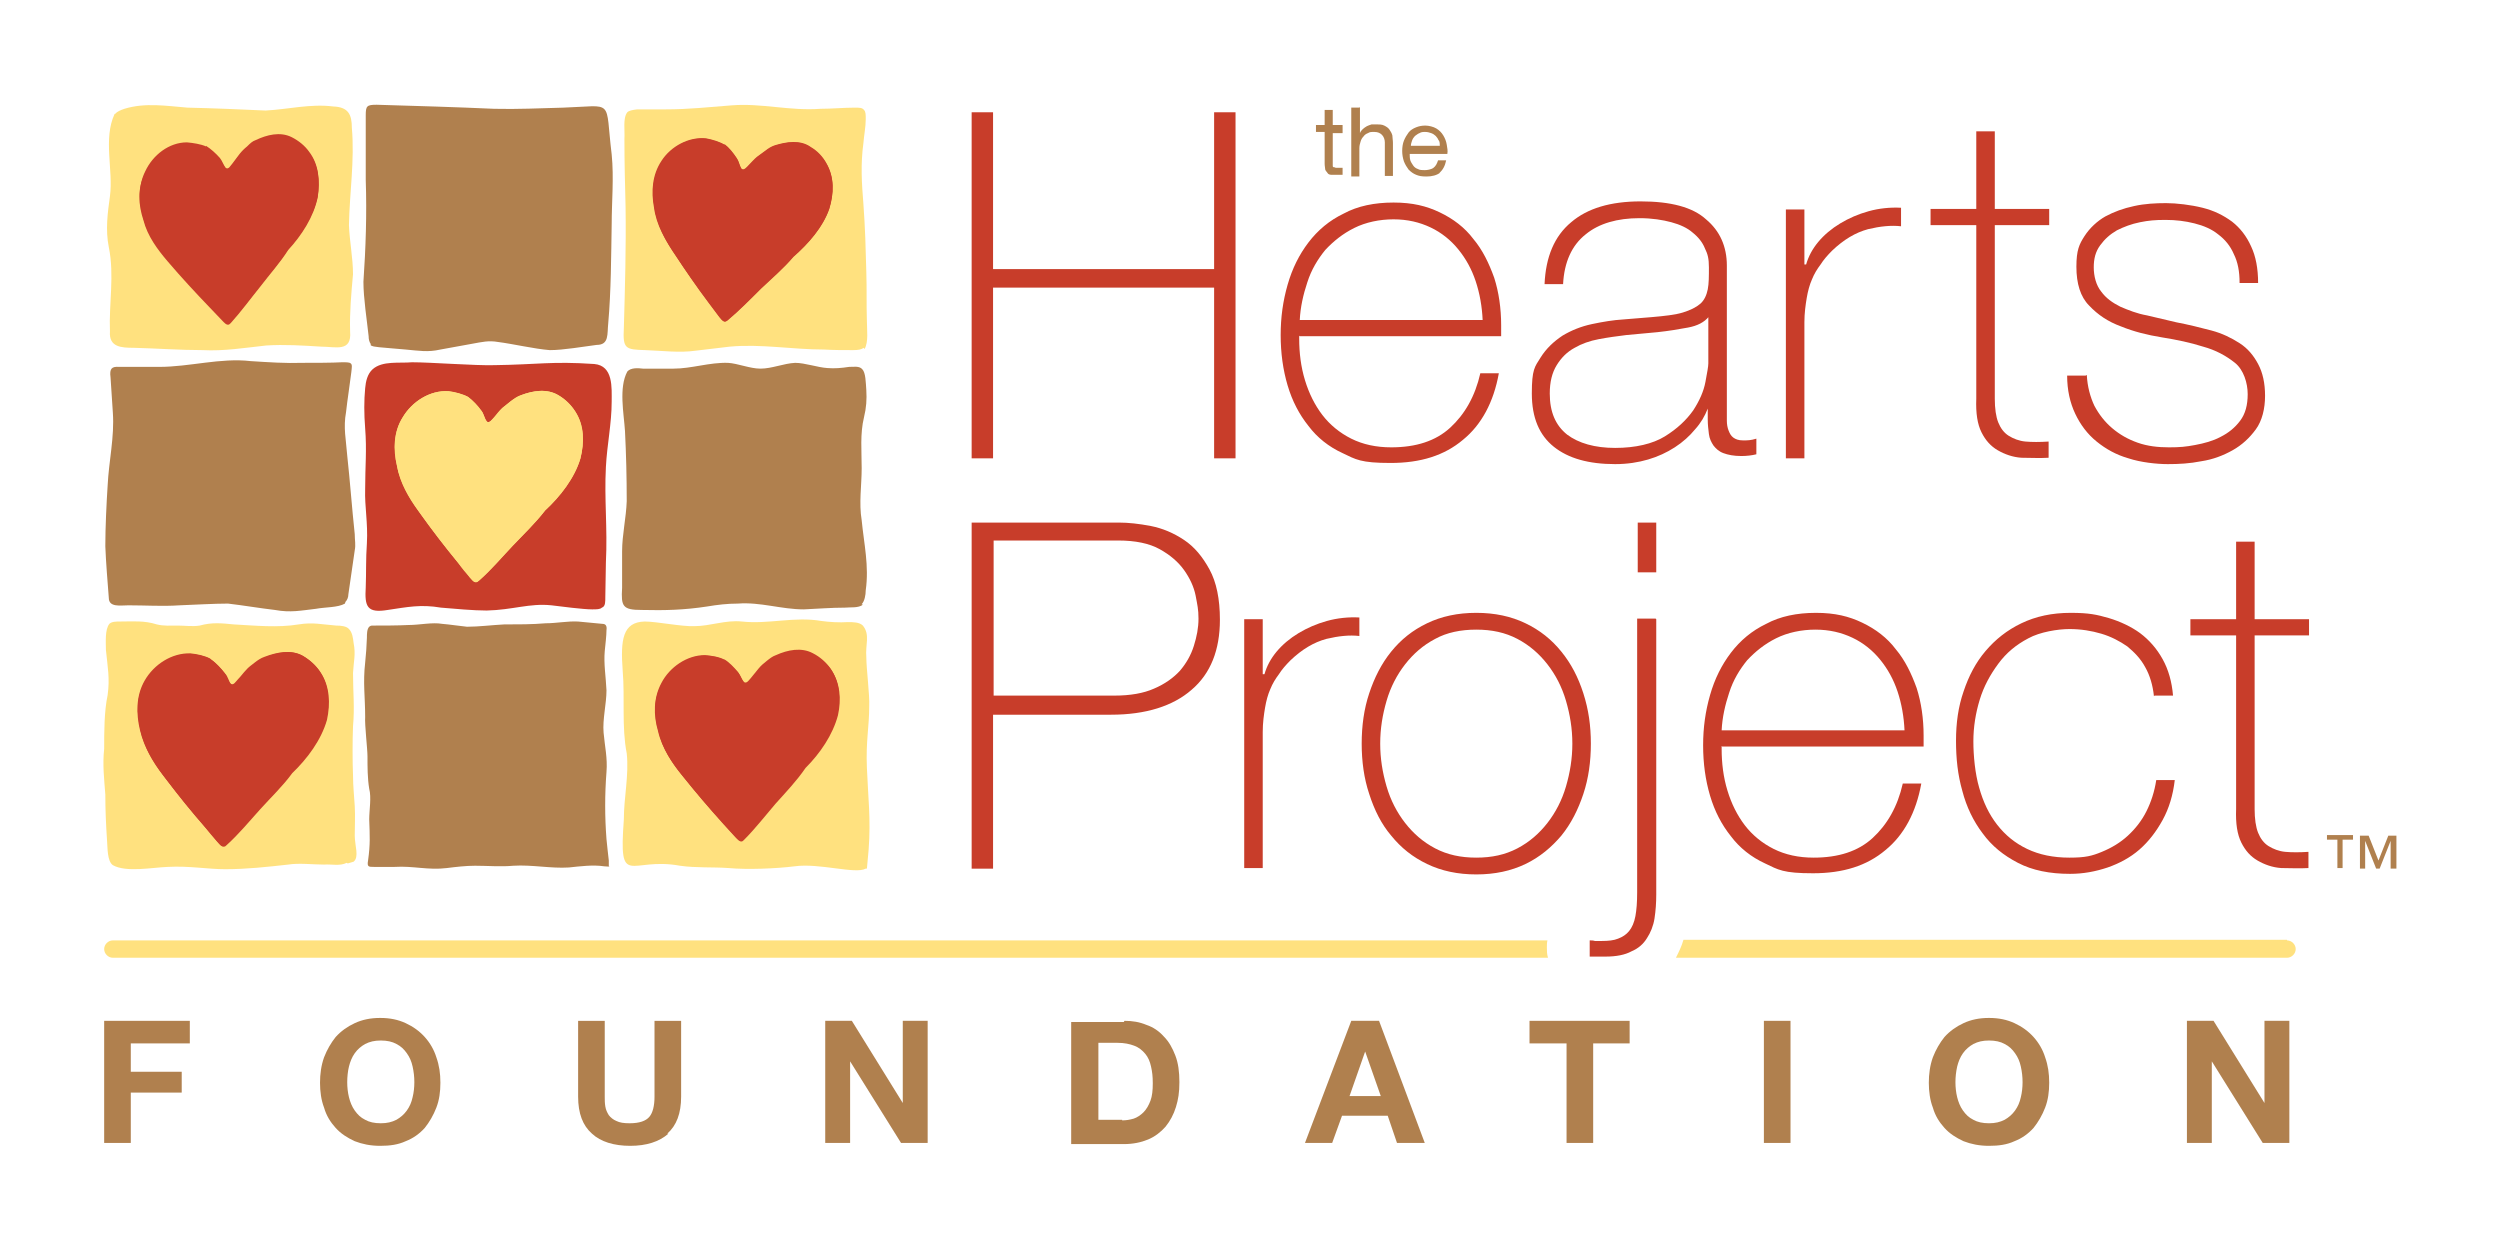
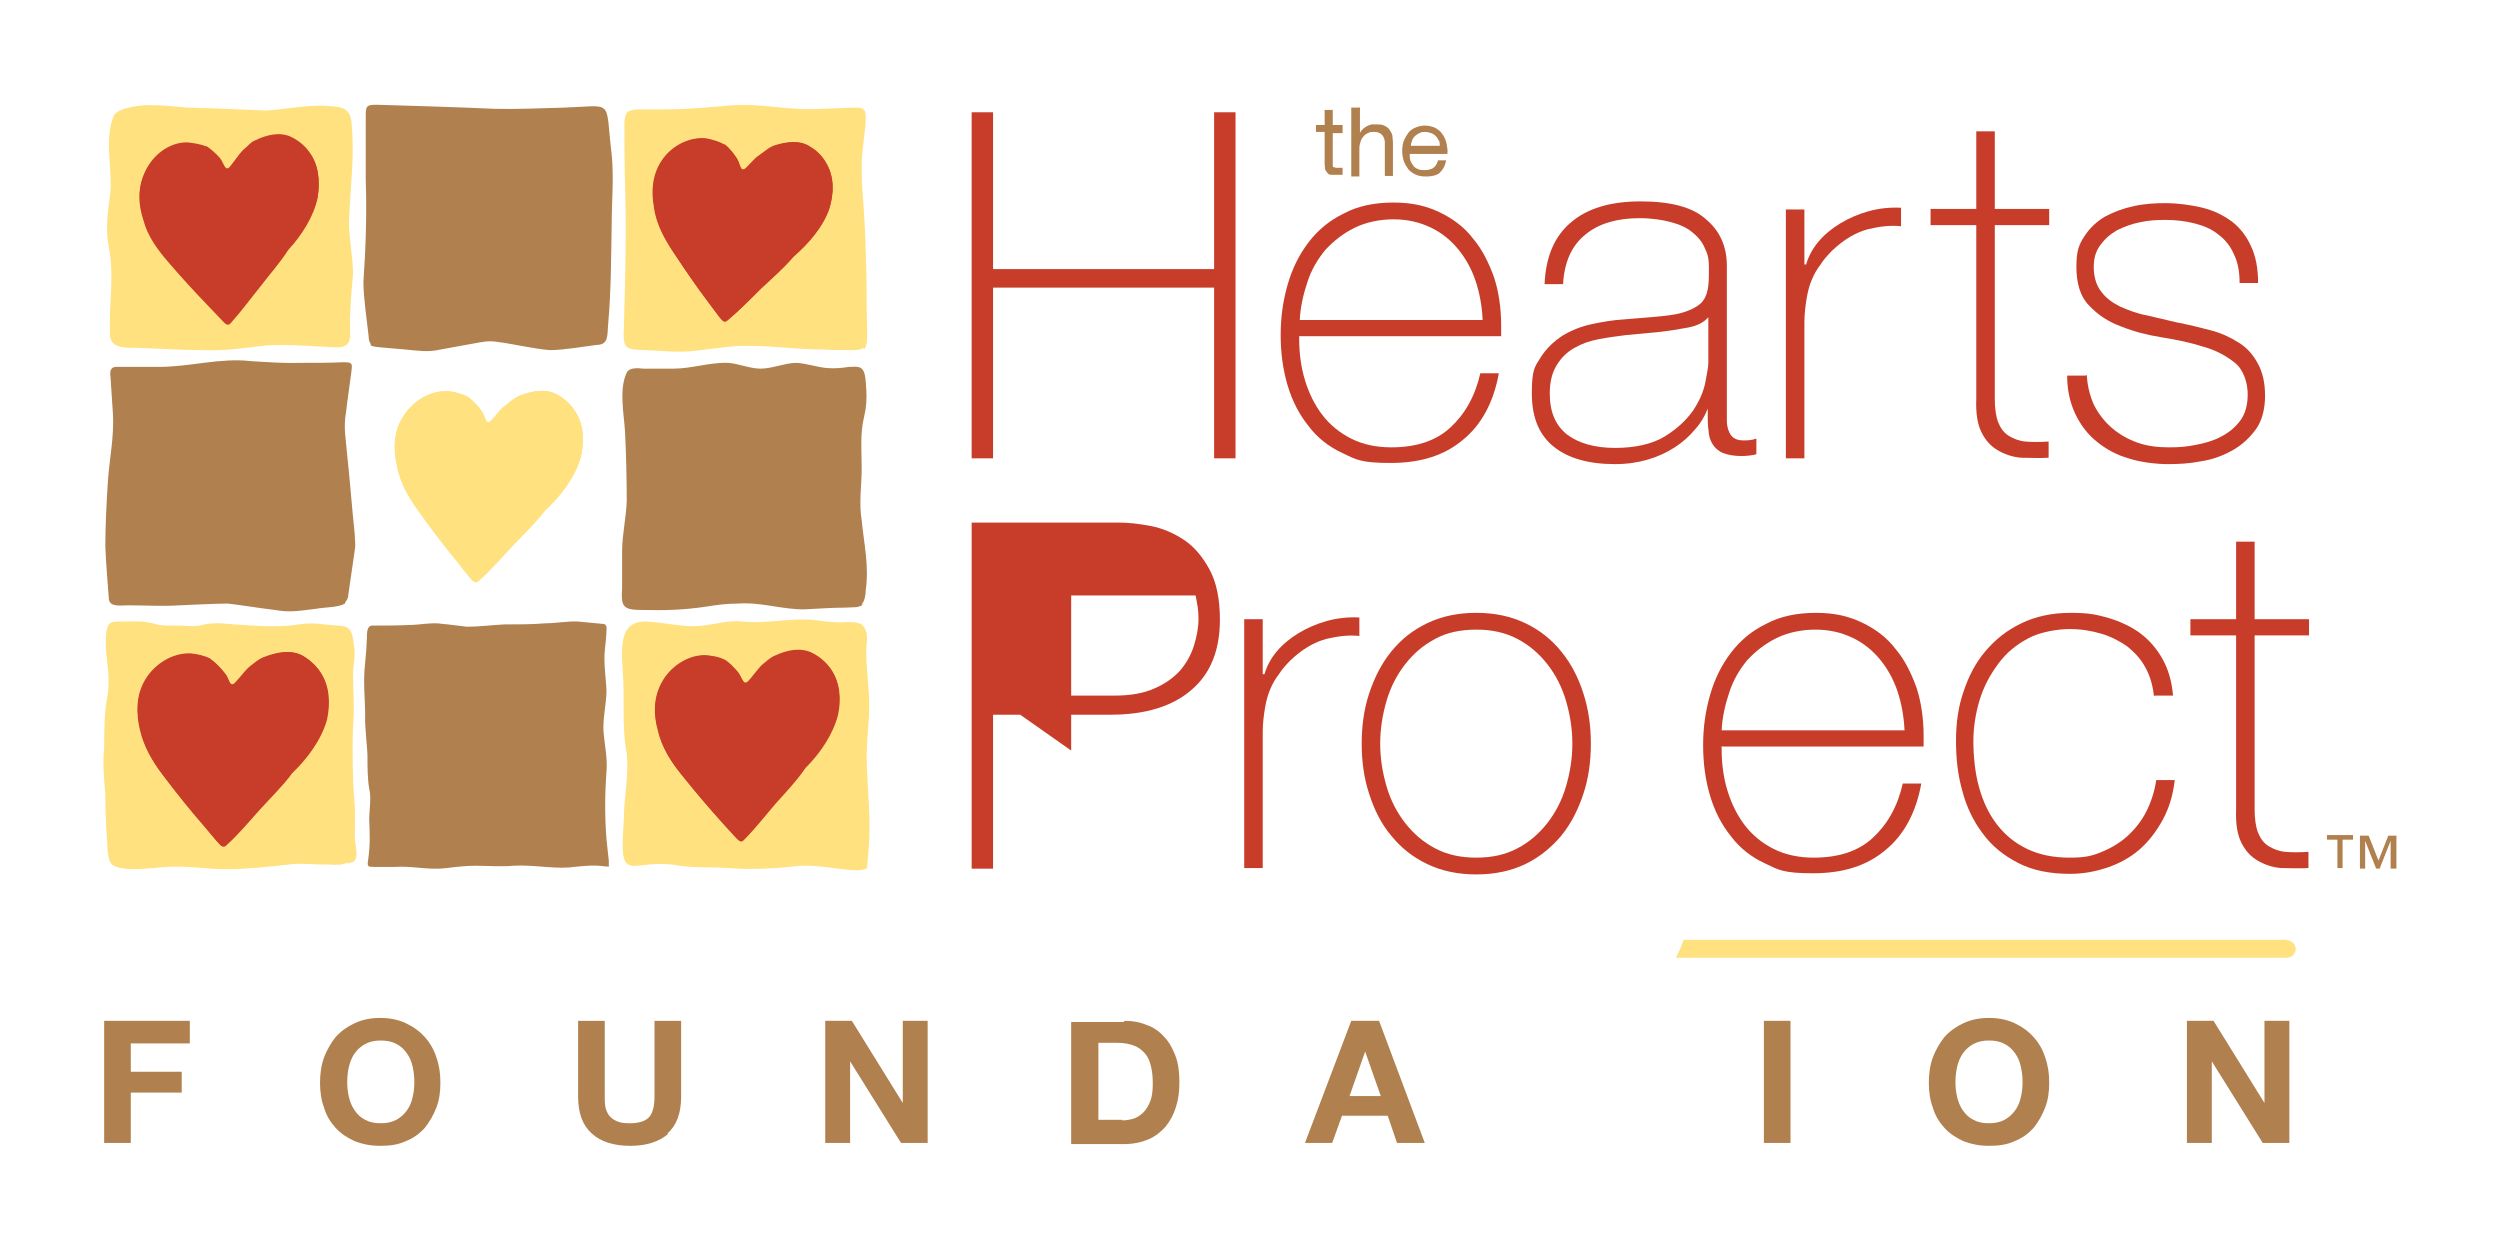
<svg xmlns="http://www.w3.org/2000/svg" id="Layer_1" version="1.1" viewBox="0 0 432 216">
  <defs>
    <style>
      .st0 {
        fill: #b0804e;
      }

      .st1 {
        fill: #ffe17f;
      }

      .st2 {
        fill: #c83d2a;
      }
    </style>
  </defs>
  <g>
    <path class="st1" d="M19.8,19.7c-2,4.3-.2,9.7-.8,14.2-.4,2.9-.8,5.8-.2,8.8,1,4.9,0,9.7.2,14.6-.2,2.7,2,2.8,4.1,2.8,3.9.1,8,.4,11.9.4,3.7.2,7.3-.4,11-.8,3.2-.2,6.3,0,9.5.2,2.5,0,5.3,1,5-2.6-.1-3.3.2-6.6.5-9.9,0-2.8-.6-5.7-.7-8.5.1-5.6,1-11.2.5-16.8,0-2.3-.6-3.6-3.2-3.7-4-.5-7.8.5-11.7.7-4.5-.2-9-.4-13.5-.5-3.7-.3-7.3-.9-10.9.2-.6.2-1.3.5-1.5.8h0Z" />
    <path class="st0" d="M64,59.6c.3.3.8.3,1.5.4,1.4.1,3.1.3,4.6.4,2.3.2,3.8.5,6,0,1.8-.3,3.7-.7,5.5-1,1.7-.3,2.8-.6,4.5-.3,2.4.3,6.3,1.2,8.9,1.4,2.4,0,5.7-.6,8.1-.9,2.2,0,1.8-1.9,2-3.7.5-5.7.5-11.5.6-17.2,0-3.8.4-8,0-12-1.2-9.8.6-8.4-8.4-8.1-4,.1-7.9.3-11.9.2-6.6-.3-13.6-.5-20.3-.7-1.7,0-1.9.2-1.9,1.8,0,3.5,0,7.6,0,11.2.2,5.9,0,11.8-.4,17.6,0,2.8.6,6.6.9,9.4,0,.5.1,1,.4,1.4h0Z" />
    <path class="st1" d="M149.2,60.1c-.3.3-.9.4-1.8.4-1.6,0-3.4,0-5-.1-5.5,0-10.9-1-16.3-.5-1.9.2-4,.5-5.9.7-2.8.4-5.8,0-8.7-.1-3.4-.1-3.9-.2-3.7-3.8.2-7,.4-14,.3-20.9-.1-4.1-.2-7.6-.2-11.8.1-1.4-.3-3.6.5-4.6.3-.3.9-.4,1.7-.5,1.5,0,3.3,0,4.9,0,4.1,0,7.5-.4,11.5-.7,5.1-.4,10,1,15.3.6,1.9,0,4-.2,5.9-.2.8,0,1.3,0,1.6.4.3.3.3.8.3,1.6,0,1.3-.3,2.8-.4,4.1-.5,3.7-.3,6.9,0,10.6.3,4.1.4,7.7.5,11.7.1,3.2,0,5.3.1,8.5,0,1.5.3,3.6-.4,4.8h0Z" />
-     <path class="st2" d="M104,105c-.3.3-.9.3-1.7.3-1.5,0-5.4-.5-7-.7-3.8-.4-6.7.8-11.2.9-2.3,0-5.5-.3-7.9-.5-3.5-.6-5.8-.1-9.2.4-3.6.6-4-.6-3.8-3.9.1-2.5,0-4.9.2-7.6.2-3.6-.4-6.3-.3-9.4,0-3.9.3-6.7,0-10.5-.2-2.5-.2-4.8,0-6.9.1-1.2.4-2.5,1.3-3.3,1.7-1.5,4.6-1,6.8-1.2,3.2,0,11,.6,14.2.5,7.5-.1,9.9-.7,17.3-.2,3.3.3,3,4.1,3,6.5,0,3.8-.8,7.4-1,11.3-.3,5.6.3,10.5,0,16.5,0,1.5-.1,4.4-.1,5.9,0,.9,0,1.5-.4,1.8h0Z" />
    <path class="st0" d="M59.6,104.3c-1.2.7-3.4.6-5,.9-2.6.3-4.4.7-7.1.2-2.6-.3-5.5-.8-8.1-1.1-2.4,0-5.7.2-8.4.3-2.9.2-5.8,0-8.8,0-1.4,0-3.4.4-3.4-1.3-.2-2.6-.5-6.2-.6-8.9,0-3.3.2-7.4.4-10.5.2-4.2,1.2-8.4.9-12.6-.1-1.7-.3-4.6-.4-6.1-.2-1.5.2-1.9,1.5-1.8,1.7,0,5.1,0,6.9,0,5.3,0,10.6-1.6,15.8-1,3.2.2,5.9.4,9.1.3,1.9,0,5,0,6.7-.1.8,0,1.3,0,1.5.2.3.2.2.7.1,1.6-.2,1.7-.7,4.9-.9,6.8-.5,2.7,0,4.8.2,7.5.5,4.6.8,8.9,1.3,13.6,0,1.1.2,1.8,0,2.8-.3,2.1-.8,5.6-1.1,7.6,0,.5-.2,1-.5,1.3h0Z" />
    <path class="st0" d="M149.1,104.5c-.8.6-2.1.4-3.1.5-2.4,0-4.7.2-7.1.3-3.9,0-7.5-1.3-11.4-1-1.8,0-3.5.2-5.3.5-3.9.6-7.3.7-11.3.6-3.3,0-3.6-.6-3.4-3.8,0-2.3,0-4.1,0-6.3,0-2.9.7-5.8.8-8.7,0-4.1-.1-8.1-.3-12.1-.2-3.1-1.1-7.5.4-10.3.6-.7,1.9-.6,2.7-.5,1.8,0,3.4,0,5.3,0,3.1,0,6.2-1.1,9.4-1,1.7.1,3.8,1,5.6,1,2,0,4-.9,6-1,1.7,0,3.9.8,5.6.9,1.2.1,2.4,0,3.7-.2.8,0,1.8-.2,2.3.4.6.6.6,2.3.7,3.6.1,1.6,0,3.1-.4,4.7-.7,2.9-.4,5.8-.4,8.8,0,3-.5,6,0,9,.4,4.1,1.3,7.9.7,12.1,0,.8-.2,1.9-.7,2.4h0Z" />
    <path class="st0" d="M105.3,149.7c-.1.1-.4,0-.9,0-1.9-.3-4.2,0-6.1.2-3.1.2-6.4-.5-9.6-.3-2.1.2-4.5,0-6.6,0-1.6,0-3.3.2-4.9.4-3.2.4-5.8-.4-9-.2-1,0-2.7,0-3.6,0-.9,0-1.2,0-1-1.1.4-2.9.3-4.2.2-7.1,0-1.6.4-3.8,0-5.3-.3-1.8-.3-3.8-.3-5.6,0-1.3-.5-5.5-.4-6.8,0-3.5-.4-5.9,0-9.4.2-2.1.2-2.2.3-4.3,0-.6,0-1.5.4-1.9.1-.1.3-.2.5-.2,1.8,0,4.4,0,6.3-.1,1.9,0,4.1-.5,5.8-.2,1.3.1,3.2.4,4.3.5,2,0,4.4-.3,6.4-.4,2.4,0,4.9,0,7.2-.2,1.9,0,3.8-.4,5.6-.3,1,.1,3.3.3,4.2.4.6,0,.8.4.7,1.1,0,.9-.2,2.6-.3,3.6-.2,2.2.2,4.5.3,6.8,0,2.3-.7,5-.5,7.3.2,2.3.7,4.4.5,6.8-.3,3.9-.3,7.7,0,11.6.1,1.1.3,2.8.4,3.7,0,.5,0,.8,0,.9h0Z" />
    <path class="st1" d="M59.9,149.1c-1.2.6-2.6.2-3.9.3-1.8,0-4.4-.3-6.2,0-3.6.4-7.2.8-10.9.8-3,0-6.2-.6-9.9-.4-2.7.1-7.2,1-9.5-.3-1-.7-.9-3.1-1-4.2-.2-3-.3-5.4-.3-8-.2-2.7-.5-5.2-.2-7.9,0-2.9,0-6.5.6-9.3.4-2.9,0-4.8-.3-7.8,0-1.3-.2-3.5.6-4.5.4-.4,1.2-.4,1.8-.4,2.3,0,4.2-.2,6.4.5,1.2.3,2.4.2,3.6.2,1.2,0,2.6.2,3.8,0,2.2-.6,3.8-.4,5.9-.2,3.7.2,7.6.6,11.2,0,2.5-.4,3.9,0,6.5.2.8,0,1.8.1,2.2.6.6.6.7,1.6.8,2.4.4,2,0,3.2-.1,5.2,0,3.3.3,5.9,0,9.2-.1,2.4-.1,6.1,0,8.5,0,1.9.2,3.5.3,5.3s0,3.4,0,5.1.8,3.7-.2,4.5l-1,.3Z" />
    <path class="st1" d="M149.6,150.1c-1.8,1-8-1-12.3-.4-3.2.4-8.2.6-11.4.3-2.8-.2-5.6,0-8.4-.4-8.7-1.6-10.6,4.2-9.7-8,0-3.8.9-7.6.5-11.4-.9-4.6-.3-9.6-.7-14.3-.4-5.4,0-8.4,3.8-8.5,2.1,0,6.4.9,8.6.8,2.7,0,5.4-1.1,8.2-.8,4.6.5,9.1-.9,13.7-.1,1.4.2,3.2.3,4.6.2.9,0,2,0,2.6.6,1.3,1.6.4,3.3.6,5.5,0,1.9.6,6.6.5,8.4,0,3.7-.6,6-.4,10.7.2,5.1.7,8.8.3,14.1l-.3,3.3Z" />
    <g>
      <path class="st2" d="M35.6,25.3c-.9-.4-2.2-.6-3.3-.7-3.1,0-5.9,2.2-7.2,5-1.3,2.6-1.1,5.5-.3,8.2.8,3,2.8,5.6,4.8,7.9,2.2,2.5,4.4,4.9,6.7,7.3.7.7,1.4,1.5,2.1,2.2.3.3.7.8,1.1.7.1,0,.3-.2.4-.3,1.8-2,3.4-4.1,5.1-6.3,1.6-2.1,3.4-4,4.8-6.3,2.3-2.5,4.4-5.7,5.1-9.1.4-2.7.2-5.5-1.5-7.7-.7-1-1.8-1.9-3-2.5-2-1-4.3-.4-6.2.5-.6.2-1,.6-1.5,1.1-.5.4-.9.8-1.3,1.3-.4.5-.8,1.1-1.2,1.6-.3.3-.7,1.2-1.2.8-.4-.5-.6-1.2-1-1.7-.7-.8-1.6-1.6-2.4-2.1h0Z" />
      <path class="st2" d="M35.6,25.4c.8.5,1.7,1.3,2.4,2.1.4.5.6,1.2,1,1.7.5.4.9-.5,1.2-.8.4-.5.8-1.2,1.2-1.6.4-.5.9-.9,1.3-1.3.5-.5,1-.8,1.5-1.1,1.9-.9,4.3-1.6,6.2-.5,1.2.6,2.3,1.5,3,2.5,1.7,2.2,1.9,5,1.5,7.7-.7,3.4-2.8,6.6-5.1,9.1-1.4,2.2-3.2,4.2-4.8,6.3-1.7,2.1-3.3,4.3-5.1,6.3-.1.1-.3.3-.4.3-.4.1-.8-.4-1.1-.7-.7-.7-1.4-1.5-2.1-2.2-2.5-2.6-5-5.3-7.3-8-1.8-2.1-3.5-4.4-4.2-7.1-.9-2.7-1.1-5.6.3-8.2,1.3-2.7,4.1-4.9,7.2-5,1.1,0,2.4.2,3.3.7h0Z" />
    </g>
    <g>
      <path class="st2" d="M125.2,25c-.8-.5-2.1-.9-3.2-1.1-3-.3-6.1,1.4-7.7,3.9-1.6,2.4-1.8,5.3-1.3,8,.4,3.1,2,5.8,3.8,8.4,1.8,2.8,3.7,5.4,5.7,8.1.6.8,1.2,1.6,1.8,2.4.2.3.6.9,1,.8.1,0,.3-.1.4-.2,2.1-1.7,3.9-3.6,5.8-5.5,1.9-1.8,3.9-3.5,5.6-5.5,2.6-2.2,5.1-5.1,6.2-8.3.8-2.6.9-5.4-.5-7.8-.6-1.1-1.5-2.1-2.7-2.8-1.8-1.3-4.2-.9-6.2-.3-.6.2-1.1.5-1.6.9-.5.4-1,.7-1.5,1.1-.5.4-1,1-1.4,1.4-.3.3-.9,1.1-1.3.6-.3-.5-.4-1.2-.8-1.8-.6-.9-1.3-1.8-2.1-2.4h0Z" />
      <path class="st2" d="M125.2,25c.8.6,1.5,1.5,2.1,2.4.4.5.4,1.2.8,1.8.4.5,1-.3,1.3-.6.5-.5,1-1,1.4-1.4.5-.4,1-.7,1.5-1.1.5-.4,1.1-.7,1.6-.9,2-.7,4.4-1,6.2.3,1.1.7,2.1,1.7,2.7,2.8,1.4,2.4,1.3,5.2.5,7.8-1.1,3.2-3.7,6.1-6.2,8.3-1.7,2-3.7,3.7-5.6,5.5-1.9,1.9-3.8,3.8-5.8,5.5-.2.1-.3.2-.4.2-.4,0-.7-.5-1-.8-.6-.8-1.2-1.6-1.8-2.4-2.2-2.9-4.2-5.9-6.2-8.9-1.5-2.3-2.8-4.8-3.2-7.6-.5-2.7-.3-5.7,1.3-8,1.7-2.5,4.7-4.3,7.7-3.9,1.1.2,2.3.6,3.2,1.1h0Z" />
    </g>
    <g>
      <path class="st2" d="M36.4,113.9c-.9-.5-2.3-.8-3.4-.9-3.2-.1-6.3,2-7.9,4.7-1.6,2.6-1.5,5.7-.8,8.6.7,3.2,2.6,6,4.6,8.6,2.1,2.8,4.3,5.5,6.6,8.1.7.8,1.4,1.6,2.1,2.5.3.3.7.9,1.1.8.2,0,.3-.1.5-.3,2.1-1.9,3.9-4.1,5.8-6.2,1.9-2.1,3.9-4,5.5-6.2,2.6-2.5,5-5.7,6-9.2.6-2.8.5-5.8-1.1-8.2-.7-1.1-1.8-2.1-3-2.8-2-1.2-4.5-.7-6.6.2-.6.2-1.1.6-1.7,1-.5.4-1,.8-1.5,1.3-.5.5-.9,1.1-1.4,1.6-.3.3-.9,1.2-1.3.7-.4-.5-.5-1.3-1-1.8-.7-.9-1.5-1.8-2.4-2.4h0Z" />
      <path class="st2" d="M36.4,113.9c.8.6,1.7,1.5,2.4,2.4.4.5.5,1.3,1,1.8.5.5,1-.4,1.3-.7.5-.5,1-1.2,1.4-1.6.4-.5,1-.9,1.5-1.3.5-.4,1.1-.8,1.7-1,2.1-.8,4.6-1.3,6.6-.2,1.2.7,2.3,1.7,3,2.8,1.6,2.4,1.7,5.4,1.1,8.2-1,3.5-3.4,6.7-6,9.2-1.6,2.2-3.6,4.2-5.5,6.2-1.9,2.1-3.7,4.3-5.8,6.2-.2.1-.3.3-.5.3-.4.1-.8-.5-1.1-.8-.7-.8-1.4-1.6-2.1-2.5-2.5-2.9-4.9-5.9-7.2-8.9-1.8-2.3-3.3-4.9-4-7.8-.7-2.9-.7-6,.8-8.6,1.6-2.8,4.7-4.8,7.9-4.7,1.1.1,2.5.4,3.4.9h0Z" />
    </g>
    <g>
      <path class="st2" d="M125.2,114c-.9-.5-2.2-.7-3.4-.8-3.1,0-6.1,2.1-7.5,4.8-1.4,2.6-1.4,5.6-.6,8.3.7,3.1,2.6,5.8,4.6,8.2,2.1,2.6,4.3,5.2,6.6,7.7.7.8,1.4,1.5,2.1,2.3.3.3.7.8,1.1.7.1,0,.3-.1.4-.3,1.9-1.9,3.7-4.1,5.4-6.2,1.8-2,3.6-4,5.2-6.2,2.4-2.5,4.7-5.7,5.6-9.1.6-2.8.4-5.6-1.2-7.9-.7-1-1.8-2-3-2.6-2-1.1-4.4-.6-6.4.3-.6.2-1.1.6-1.6,1-.5.4-1,.8-1.4,1.3-.4.5-.9,1.1-1.3,1.6-.3.3-.8,1.2-1.3.7-.4-.5-.6-1.2-1-1.7-.7-.8-1.5-1.7-2.4-2.2h0Z" />
      <path class="st2" d="M125.2,114.1c.8.5,1.7,1.4,2.4,2.2.4.5.6,1.2,1,1.7.5.5,1-.5,1.3-.7.4-.5.9-1.2,1.3-1.6.4-.5.9-.9,1.4-1.3.5-.4,1-.8,1.6-1,2-.9,4.4-1.4,6.4-.3,1.2.7,2.3,1.6,3,2.6,1.6,2.3,1.8,5.2,1.2,7.9-.9,3.4-3.1,6.6-5.6,9.1-1.5,2.2-3.4,4.2-5.2,6.2-1.8,2.1-3.5,4.3-5.4,6.2-.1.1-.3.3-.4.3-.4.1-.8-.4-1.1-.7-.7-.8-1.4-1.5-2.1-2.3-2.5-2.8-4.9-5.6-7.2-8.5-1.8-2.2-3.4-4.7-4-7.5-.8-2.8-.9-5.8.6-8.3,1.5-2.7,4.4-4.8,7.5-4.8,1.1,0,2.4.3,3.4.8h0Z" />
    </g>
    <g>
      <path class="st1" d="M80.9,68.6c-.9-.5-2.2-.8-3.4-1-3.2-.2-6.3,1.8-7.9,4.5-1.6,2.5-1.6,5.6-1,8.4.6,3.2,2.4,6,4.3,8.6,2,2.8,4.1,5.5,6.3,8.2.7.8,1.4,1.6,2,2.5.3.3.6.9,1.1.8.2,0,.3-.1.5-.3,2.1-1.9,3.9-4,5.8-6,1.9-2,3.9-3.9,5.6-6.1,2.6-2.4,5.1-5.6,6.1-9,.7-2.8.7-5.7-.9-8.1-.7-1.1-1.7-2.1-2.9-2.8-2-1.2-4.4-.8-6.5,0-.6.2-1.1.6-1.7,1-.5.4-1,.8-1.5,1.2-.5.4-1,1.1-1.4,1.6-.3.3-.9,1.2-1.3.7-.4-.5-.5-1.3-.9-1.8-.7-.9-1.5-1.8-2.3-2.4h0Z" />
      <path class="st1" d="M80.9,68.6c.8.6,1.7,1.5,2.3,2.4.4.5.5,1.3.9,1.8.4.5,1-.4,1.3-.7.5-.5,1-1.1,1.4-1.6.5-.4,1-.8,1.5-1.2.5-.4,1.1-.8,1.7-1,2.1-.8,4.5-1.2,6.5,0,1.2.7,2.2,1.7,2.9,2.8,1.5,2.4,1.6,5.3.9,8.1-1,3.4-3.5,6.6-6.1,9-1.7,2.2-3.7,4.1-5.6,6.1-1.9,2-3.7,4.2-5.8,6-.2.1-.3.2-.5.3-.4,0-.8-.5-1.1-.8-.7-.8-1.4-1.6-2-2.5-2.4-2.9-4.7-5.9-6.9-9-1.7-2.3-3.2-4.9-3.7-7.8-.7-2.8-.6-5.9,1-8.4,1.6-2.7,4.7-4.7,7.9-4.5,1.1.1,2.5.5,3.4,1h0Z" />
    </g>
  </g>
  <g>
    <path class="st0" d="M32.8,176.4v3.9h-10.2v4.9h8.8v3.6h-8.8v8.7h-4.6v-21.1h14.8Z" />
    <path class="st0" d="M56,182.7c.5-1.3,1.2-2.5,2-3.5.9-1,2-1.8,3.3-2.4s2.7-.9,4.4-.9,3.1.3,4.4.9,2.4,1.4,3.3,2.4c.9,1,1.6,2.2,2,3.5.5,1.4.7,2.8.7,4.4s-.2,3-.7,4.3c-.5,1.3-1.2,2.5-2,3.5-.9,1-2,1.8-3.3,2.3-1.3.6-2.7.8-4.4.8s-3.1-.3-4.4-.8c-1.3-.6-2.4-1.3-3.3-2.3-.9-1-1.6-2.1-2-3.5-.5-1.3-.7-2.8-.7-4.3s.2-3,.7-4.4ZM60.3,189.6c.2.8.5,1.6,1,2.3.5.7,1,1.2,1.8,1.6.7.4,1.6.6,2.7.6s1.9-.2,2.7-.6c.7-.4,1.3-.9,1.8-1.6s.8-1.4,1-2.3c.2-.8.3-1.7.3-2.6s-.1-1.8-.3-2.7-.5-1.6-1-2.3c-.5-.7-1-1.2-1.8-1.6-.7-.4-1.6-.6-2.7-.6s-1.9.2-2.7.6c-.7.4-1.3.9-1.8,1.6-.5.7-.8,1.5-1,2.3s-.3,1.8-.3,2.7.1,1.8.3,2.6Z" />
    <path class="st0" d="M115.5,195.9c-1.6,1.4-3.8,2.1-6.6,2.1s-5.1-.7-6.6-2.1c-1.6-1.4-2.4-3.5-2.4-6.4v-13.1h4.6v13.1c0,.6,0,1.1.1,1.7s.3,1,.6,1.5c.3.4.8.8,1.3,1,.6.3,1.3.4,2.3.4,1.7,0,2.8-.4,3.4-1.1.6-.7.9-1.9.9-3.5v-13.1h4.6v13.1c0,2.9-.8,5-2.4,6.4Z" />
    <path class="st0" d="M147.2,176.4l8.8,14.2h0v-14.2h4.3v21.1h-4.6l-8.8-14.1h0v14.1h-4.3v-21.1h4.6Z" />
    <path class="st0" d="M194.3,176.4c1.4,0,2.6.2,3.8.7,1.2.4,2.2,1.1,3,2,.9.9,1.5,2,2,3.3.5,1.3.7,2.8.7,4.6s-.2,3-.6,4.3c-.4,1.3-1,2.4-1.8,3.4-.8.9-1.8,1.7-3,2.2-1.2.5-2.6.8-4.2.8h-9.1v-21.1h9.1ZM193.9,193.6c.7,0,1.3-.1,2-.3.6-.2,1.2-.6,1.7-1.1s.9-1.2,1.2-2c.3-.8.4-1.8.4-3s-.1-2-.3-2.9c-.2-.9-.5-1.6-1-2.2-.5-.6-1.1-1.1-1.9-1.4s-1.7-.5-2.9-.5h-3.3v13.3h4.1Z" />
    <path class="st0" d="M238.3,176.4l7.9,21.1h-4.8l-1.6-4.7h-7.9l-1.7,4.7h-4.7l8-21.1h4.8ZM238.6,189.4l-2.7-7.7h0l-2.7,7.7h5.5Z" />
-     <path class="st0" d="M264.3,180.3v-3.9h17.3v3.9h-6.3v17.2h-4.6v-17.2h-6.3Z" />
    <path class="st0" d="M309.4,176.4v21.1h-4.6v-21.1h4.6Z" />
    <path class="st0" d="M334,182.7c.5-1.3,1.2-2.5,2-3.5.9-1,2-1.8,3.3-2.4s2.7-.9,4.4-.9,3.1.3,4.4.9c1.3.6,2.4,1.4,3.3,2.4.9,1,1.6,2.2,2,3.5.5,1.4.7,2.8.7,4.4s-.2,3-.7,4.3c-.5,1.3-1.2,2.5-2,3.5-.9,1-2,1.8-3.3,2.3-1.3.6-2.7.8-4.4.8s-3.1-.3-4.4-.8c-1.3-.6-2.4-1.3-3.3-2.3-.9-1-1.6-2.1-2-3.5-.5-1.3-.7-2.8-.7-4.3s.2-3,.7-4.4ZM338.2,189.6c.2.8.5,1.6,1,2.3.5.7,1,1.2,1.8,1.6.7.4,1.6.6,2.7.6s1.9-.2,2.7-.6c.7-.4,1.3-.9,1.8-1.6s.8-1.4,1-2.3c.2-.8.3-1.7.3-2.6s-.1-1.8-.3-2.7-.5-1.6-1-2.3c-.5-.7-1-1.2-1.8-1.6-.7-.4-1.6-.6-2.7-.6s-1.9.2-2.7.6c-.7.4-1.3.9-1.8,1.6-.5.7-.8,1.5-1,2.3-.2.9-.3,1.8-.3,2.7s.1,1.8.3,2.6Z" />
    <path class="st0" d="M382.5,176.4l8.8,14.2h0v-14.2h4.3v21.1h-4.6l-8.8-14.1h0v14.1h-4.3v-21.1h4.6Z" />
  </g>
  <g>
    <path class="st1" d="M395.2,162.4h-104.3c-.3,1.1-.8,2.1-1.3,3.1h105.6c.8,0,1.5-.7,1.5-1.5s-.7-1.5-1.5-1.5Z" />
-     <path class="st1" d="M267.3,163.7c0-.4,0-.8.1-1.2H19.5c-.8,0-1.5.7-1.5,1.5s.7,1.5,1.5,1.5h248c-.2-.6-.2-1.2-.2-1.8Z" />
  </g>
  <g>
    <g>
      <path class="st2" d="M167.9,19.4h3.7v27.1h38.2v-27.1h3.7v59.8h-3.7v-29.5h-38.2v29.5h-3.7V19.4Z" />
      <path class="st2" d="M224.5,58v.5c0,2.5.3,4.9,1,7.2s1.7,4.3,3,6c1.3,1.7,3,3.1,5,4.1,2,1,4.3,1.5,6.9,1.5,4.3,0,7.7-1.1,10.2-3.4,2.5-2.3,4.3-5.4,5.2-9.4h3.2c-.9,5-3,8.9-6.2,11.5-3.2,2.7-7.3,4-12.5,4s-6-.6-8.3-1.7c-2.4-1.1-4.4-2.7-5.9-4.7-1.6-2-2.8-4.3-3.6-7-.8-2.7-1.2-5.6-1.2-8.7s.4-5.9,1.2-8.7c.8-2.8,2-5.2,3.6-7.3,1.6-2.1,3.6-3.8,6.1-5,2.4-1.3,5.3-1.9,8.6-1.9s5.7.6,8,1.7c2.3,1.1,4.3,2.6,5.8,4.6,1.6,1.9,2.7,4.2,3.6,6.7.8,2.5,1.2,5.3,1.2,8.2s0,.6,0,1c0,.4,0,.7,0,.9h-34.8ZM256.2,55.3c-.1-2.3-.5-4.6-1.2-6.7-.7-2.1-1.7-3.9-3-5.5-1.3-1.6-2.9-2.9-4.8-3.8-1.9-.9-4-1.4-6.4-1.4s-4.8.5-6.8,1.5c-2,1-3.6,2.3-5,3.8-1.3,1.6-2.4,3.4-3.1,5.6-.7,2.1-1.2,4.3-1.3,6.5h31.6Z" />
      <path class="st2" d="M295.3,70.6h-.2c-.5,1.3-1.2,2.5-2.2,3.6-.9,1.1-2.1,2.2-3.5,3.1-1.4.9-2.9,1.6-4.6,2.1-1.7.5-3.6.8-5.7.8-4.6,0-8.1-1-10.6-3-2.5-2-3.8-5-3.8-9.2s.5-4.6,1.5-6.2c1-1.6,2.3-2.8,3.8-3.8,1.5-.9,3.2-1.6,5.1-2,1.9-.4,3.7-.7,5.4-.8l4.9-.4c2.3-.2,4.1-.4,5.4-.8,1.3-.4,2.3-.9,3-1.5.7-.6,1.1-1.5,1.3-2.5.2-1,.2-2.3.2-3.8s-.2-2.3-.7-3.3c-.4-1-1.1-1.9-2.1-2.7-.9-.8-2.2-1.4-3.7-1.8-1.5-.4-3.3-.7-5.5-.7-3.8,0-7,.9-9.3,2.8-2.4,1.9-3.7,4.8-3.9,8.6h-3.2c.2-4.7,1.7-8.3,4.6-10.7,2.8-2.4,6.8-3.6,12-3.6s9,1,11.3,3.1c2.4,2,3.6,4.7,3.6,8v25c0,.6,0,1.2,0,1.8,0,.6.1,1.2.3,1.7s.4.9.8,1.2c.4.3.9.5,1.7.5s1.3,0,2.3-.3v2.7c-.8.2-1.7.3-2.6.3-1.3,0-2.3-.2-3.1-.5-.8-.3-1.3-.8-1.7-1.3-.4-.6-.7-1.2-.8-2s-.2-1.6-.2-2.5v-2.3ZM295.3,54.7c-.8,1-2,1.6-3.6,1.9-1.6.3-3.4.6-5.3.8l-5.4.5c-1.6.2-3.1.4-4.7.7-1.6.3-3,.8-4.2,1.5-1.3.7-2.3,1.7-3.1,3-.8,1.3-1.2,2.9-1.2,4.9,0,3.2,1,5.5,3,7.1,2,1.5,4.8,2.3,8.3,2.3s6.5-.7,8.6-2c2.1-1.3,3.7-2.8,4.9-4.5,1.1-1.7,1.8-3.3,2.1-4.9.3-1.6.5-2.7.5-3.2v-8Z" />
      <path class="st2" d="M311.8,45.7h.3c.4-1.4,1.1-2.7,2.1-3.9,1-1.2,2.3-2.3,3.8-3.2,1.5-.9,3.1-1.6,4.9-2.1,1.8-.5,3.7-.7,5.6-.6v3.2c-1.7-.2-3.6,0-5.7.5-2.2.6-4.2,1.8-6.2,3.7-.8.8-1.5,1.6-2,2.4-.6.8-1.1,1.6-1.5,2.6-.4.9-.7,2-.9,3.2-.2,1.2-.4,2.6-.4,4.2v23.5h-3.2v-43h3.2v9.5Z" />
      <path class="st2" d="M354.1,38.9h-9.4v30c0,1.7.2,3.1.6,4.1.4,1,1,1.8,1.8,2.3.8.5,1.8.9,2.9,1,1.1.1,2.5.1,4,0v2.8c-1.6.1-3.2,0-4.7,0-1.5-.1-2.9-.6-4.1-1.3-1.2-.7-2.1-1.7-2.8-3.1-.7-1.4-1-3.3-.9-5.8v-30h-7.9v-2.8h7.9v-13.4h3.2v13.4h9.4v2.8Z" />
      <path class="st2" d="M360.6,64.8c.1,2,.6,3.8,1.3,5.3.8,1.5,1.8,2.8,3.1,3.9,1.3,1.1,2.7,1.9,4.4,2.5,1.7.6,3.5.8,5.4.8s2.9-.1,4.5-.4c1.6-.3,3.1-.7,4.4-1.4,1.4-.7,2.5-1.6,3.4-2.8.9-1.2,1.3-2.7,1.3-4.6s-.7-4.2-2.2-5.4c-1.5-1.2-3.3-2.2-5.5-2.8-2.2-.7-4.6-1.2-7.1-1.6s-4.9-1-7.1-1.9c-2.2-.8-4-2-5.5-3.6-1.5-1.5-2.2-3.8-2.2-6.7s.5-3.9,1.4-5.3c.9-1.4,2.2-2.6,3.6-3.4,1.5-.8,3.1-1.4,5-1.8,1.8-.4,3.7-.5,5.5-.5s4.3.3,6.3.8c2,.5,3.6,1.3,5.1,2.4,1.4,1.1,2.5,2.5,3.3,4.3.8,1.7,1.2,3.8,1.2,6.3h-3.2c0-2-.3-3.6-1-5-.6-1.4-1.5-2.5-2.7-3.4-1.1-.9-2.5-1.5-4.1-1.9s-3.2-.6-5-.6-2.9.1-4.4.4c-1.5.3-2.8.8-4,1.4-1.2.7-2.1,1.5-2.9,2.6-.8,1.1-1.1,2.3-1.1,3.8s.4,3.1,1.3,4.2c.8,1.1,1.9,1.9,3.3,2.6,1.4.6,2.9,1.2,4.6,1.5,1.7.4,3.4.8,5.1,1.2,2.1.4,4.1.9,6,1.4,1.9.5,3.5,1.3,4.9,2.2,1.4.9,2.4,2.1,3.2,3.6.8,1.5,1.2,3.3,1.2,5.5s-.5,4.3-1.6,5.8c-1.1,1.5-2.4,2.7-4,3.6-1.6.9-3.4,1.6-5.4,1.9-2,.4-3.9.5-5.8.5s-4.7-.3-6.8-1c-2.1-.6-3.9-1.6-5.5-2.9-1.6-1.3-2.8-2.9-3.7-4.8-.9-1.9-1.4-4.1-1.4-6.6h3.2Z" />
-       <path class="st2" d="M167.9,90.3h25.4c1.7,0,3.5.2,5.6.6,2,.4,3.9,1.2,5.7,2.4,1.8,1.2,3.2,2.9,4.4,5.1,1.2,2.2,1.8,5.1,1.8,8.7,0,5.2-1.6,9.3-4.9,12.1-3.2,2.8-7.9,4.3-13.9,4.3h-20.4v26.6h-3.7v-59.8ZM171.6,120.2h21c2.7,0,5-.4,6.8-1.2,1.9-.8,3.4-1.9,4.5-3.1,1.1-1.3,1.9-2.7,2.4-4.3.5-1.6.8-3.1.8-4.7s-.2-2.4-.5-4c-.3-1.5-1-3-2-4.4-1-1.4-2.4-2.6-4.2-3.6-1.8-1-4.2-1.5-7.2-1.5h-21.5v26.8Z" />
+       <path class="st2" d="M167.9,90.3h25.4c1.7,0,3.5.2,5.6.6,2,.4,3.9,1.2,5.7,2.4,1.8,1.2,3.2,2.9,4.4,5.1,1.2,2.2,1.8,5.1,1.8,8.7,0,5.2-1.6,9.3-4.9,12.1-3.2,2.8-7.9,4.3-13.9,4.3h-20.4v26.6h-3.7v-59.8ZM171.6,120.2h21c2.7,0,5-.4,6.8-1.2,1.9-.8,3.4-1.9,4.5-3.1,1.1-1.3,1.9-2.7,2.4-4.3.5-1.6.8-3.1.8-4.7s-.2-2.4-.5-4h-21.5v26.8Z" />
      <path class="st2" d="M218.2,116.5h.3c.4-1.4,1.1-2.7,2.1-3.9,1-1.2,2.3-2.3,3.8-3.2,1.5-.9,3.1-1.6,4.9-2.1,1.8-.5,3.7-.7,5.6-.6v3.2c-1.7-.2-3.6,0-5.7.5-2.2.6-4.2,1.8-6.2,3.7-.8.8-1.5,1.6-2,2.4-.6.8-1.1,1.6-1.5,2.6-.4.9-.7,2-.9,3.2-.2,1.2-.4,2.6-.4,4.2v23.5h-3.2v-43h3.2v9.5Z" />
      <path class="st2" d="M235.3,128.5c0-3.1.4-6,1.3-8.7.9-2.7,2.1-5.1,3.8-7.2,1.7-2.1,3.7-3.7,6.2-4.9,2.5-1.2,5.3-1.8,8.5-1.8s6,.6,8.5,1.8c2.5,1.2,4.5,2.8,6.2,4.9,1.7,2.1,2.9,4.4,3.8,7.2s1.3,5.6,1.3,8.7-.4,6-1.3,8.7c-.9,2.7-2.1,5.1-3.8,7.2-1.7,2-3.7,3.7-6.2,4.9-2.5,1.2-5.3,1.8-8.5,1.8s-6-.6-8.5-1.8c-2.5-1.2-4.5-2.8-6.2-4.9-1.7-2-2.9-4.4-3.8-7.2-.9-2.7-1.3-5.6-1.3-8.7ZM238.5,128.5c0,2.6.4,5,1.1,7.4.7,2.4,1.8,4.5,3.2,6.3,1.4,1.8,3.1,3.3,5.2,4.4s4.4,1.6,7.1,1.6,5-.5,7.1-1.6c2.1-1.1,3.8-2.6,5.2-4.4,1.4-1.8,2.5-3.9,3.2-6.3.7-2.4,1.1-4.8,1.1-7.4s-.4-5-1.1-7.4c-.7-2.4-1.8-4.5-3.2-6.3-1.4-1.8-3.1-3.3-5.2-4.4-2.1-1.1-4.4-1.6-7.1-1.6s-5.1.5-7.1,1.6c-2.1,1.1-3.8,2.6-5.2,4.4s-2.5,3.9-3.2,6.3c-.7,2.4-1.1,4.8-1.1,7.4Z" />
-       <path class="st2" d="M286.2,107v47.6c0,1.4-.1,2.8-.3,4.1-.2,1.3-.7,2.5-1.3,3.4-.6,1-1.5,1.8-2.7,2.3-1.1.6-2.6.9-4.5.9h-2c-.2,0-.4,0-.7,0v-2.8c.3,0,.6,0,.9.1.3,0,.7,0,1.2,0,1.1,0,2.1-.1,2.8-.4.8-.3,1.4-.7,1.9-1.3.5-.6.9-1.5,1.1-2.6.2-1.1.3-2.4.3-4.1v-47.3h3.2ZM283,98.9v-8.6h3.2v8.6h-3.2Z" />
      <path class="st2" d="M297.5,128.9v.5c0,2.5.3,4.9,1,7.2.7,2.3,1.7,4.3,3,6s3,3.1,5,4.1c2,1,4.3,1.5,6.9,1.5,4.3,0,7.7-1.1,10.2-3.4,2.5-2.3,4.3-5.4,5.2-9.4h3.2c-.9,5-3,8.9-6.2,11.5-3.2,2.7-7.3,4-12.5,4s-6-.6-8.3-1.7c-2.4-1.1-4.4-2.7-5.9-4.7-1.6-2-2.8-4.3-3.6-7-.8-2.7-1.2-5.6-1.2-8.7s.4-5.9,1.2-8.7c.8-2.8,2-5.2,3.6-7.3,1.6-2.1,3.6-3.8,6.1-5,2.4-1.3,5.3-1.9,8.6-1.9s5.7.6,8,1.7c2.3,1.1,4.3,2.6,5.8,4.6,1.6,1.9,2.7,4.2,3.6,6.7.8,2.5,1.2,5.3,1.2,8.2s0,.6,0,1c0,.4,0,.7,0,.9h-34.8ZM329.1,126.2c-.1-2.3-.5-4.6-1.2-6.7-.7-2.1-1.7-3.9-3-5.5-1.3-1.6-2.9-2.9-4.8-3.8-1.9-.9-4-1.4-6.4-1.4s-4.8.5-6.8,1.5c-2,1-3.6,2.3-5,3.8-1.3,1.6-2.4,3.4-3.1,5.6-.7,2.1-1.2,4.3-1.3,6.5h31.6Z" />
      <path class="st2" d="M372.2,120.3c-.2-1.9-.7-3.6-1.5-5-.8-1.5-1.9-2.6-3.1-3.6-1.3-.9-2.8-1.7-4.5-2.2-1.7-.5-3.5-.8-5.5-.8s-5.1.5-7.1,1.6c-2.1,1.1-3.8,2.5-5.2,4.4s-2.5,3.9-3.2,6.2c-.7,2.3-1.1,4.7-1.1,7.2s.3,5.6,1,8c.7,2.5,1.7,4.6,3.1,6.4,1.4,1.8,3.1,3.2,5.2,4.2,2.1,1,4.5,1.5,7.3,1.5s3.9-.3,5.6-1c1.7-.7,3.2-1.6,4.5-2.8,1.3-1.2,2.4-2.6,3.2-4.2.8-1.6,1.4-3.4,1.7-5.4h3.2c-.3,2.6-1,4.9-2.1,6.9-1.1,2-2.4,3.7-4,5.1-1.6,1.4-3.5,2.4-5.5,3.1-2.1.7-4.2,1.1-6.5,1.1-3.5,0-6.5-.6-9-1.9-2.5-1.3-4.5-2.9-6.1-5.1-1.6-2.1-2.8-4.6-3.5-7.3-.8-2.8-1.1-5.6-1.1-8.7s.4-5.9,1.3-8.5c.9-2.7,2.1-5,3.8-7,1.7-2,3.7-3.6,6.2-4.8s5.3-1.8,8.5-1.8,4.5.3,6.6.9c2,.6,3.9,1.5,5.4,2.6,1.6,1.2,2.9,2.7,3.9,4.5,1,1.8,1.6,3.9,1.8,6.3h-3.2Z" />
      <path class="st2" d="M399,109.8h-9.4v30c0,1.7.2,3.1.6,4.1.4,1,1,1.8,1.8,2.3.8.5,1.8.9,2.9,1,1.1.1,2.5.1,4,0v2.8c-1.6.1-3.2,0-4.7,0-1.5-.1-2.9-.6-4.1-1.3-1.2-.7-2.1-1.7-2.8-3.1-.7-1.4-1-3.3-.9-5.8v-30h-7.9v-2.8h7.9v-13.4h3.2v13.4h9.4v2.8Z" />
    </g>
    <g>
      <path class="st0" d="M232,21.8v1.2h-1.7v5.3c0,.2,0,.3,0,.4,0,0,0,.2.2.2,0,0,.2,0,.3.1.1,0,.3,0,.5,0h.7v1.2h-1.1c-.4,0-.7,0-.9,0s-.5-.1-.6-.3-.3-.3-.4-.6c0-.2-.1-.6-.1-1v-5.5h-1.5v-1.2h1.5v-2.6h1.4v2.6h1.7Z" />
      <path class="st0" d="M235,18.5v4.5h0c.1-.3.3-.5.5-.7s.4-.3.7-.5c.2-.1.5-.2.8-.3.3,0,.5,0,.8,0,.6,0,1,0,1.4.2.4.2.7.4.9.7.2.3.4.6.5,1,0,.4.1.8.1,1.3v5.7h-1.4v-5.8c0-.5-.2-1-.5-1.3-.3-.3-.7-.5-1.3-.5s-.8,0-1.1.2c-.3.1-.6.3-.8.6-.2.2-.4.5-.5.9-.1.3-.2.7-.2,1.1v4.9h-1.4v-11.9h1.4Z" />
      <path class="st0" d="M248.9,29.8c-.6.5-1.5.7-2.4.7s-1.3-.1-1.8-.3c-.5-.2-.9-.5-1.3-.9-.3-.4-.6-.9-.8-1.4-.2-.6-.3-1.2-.3-1.8,0-.7.1-1.3.3-1.8s.5-1,.8-1.4.8-.7,1.3-.9,1-.3,1.6-.3,1.4.2,1.9.5c.5.3.9.7,1.2,1.2.3.5.5,1,.6,1.6.1.6.2,1.1.1,1.6h-6.5c0,.4,0,.7.1,1.1.1.3.3.6.5.9.2.3.5.5.8.6.3.2.8.2,1.2.2s1.1-.1,1.5-.4c.4-.3.6-.7.8-1.3h1.4c-.2,1-.6,1.7-1.2,2.2ZM248.6,24.3c-.1-.3-.3-.6-.5-.8-.2-.2-.5-.4-.8-.5-.3-.1-.6-.2-1-.2s-.7,0-1,.2c-.3.1-.5.3-.8.5-.2.2-.4.5-.5.8-.1.3-.2.6-.2.9h5c0-.3,0-.7-.2-1Z" />
    </g>
    <path class="st0" d="M404.8,145.1v4.9h-.9v-4.9h-1.8v-.8h4.5v.8h-1.8ZM413.1,150.1v-4.8h0l-1.9,4.8h-.6l-1.9-4.8h0v4.8h-.9v-5.7h1.5l1.7,4.3,1.7-4.3h1.4v5.7h-.9Z" />
  </g>
</svg>